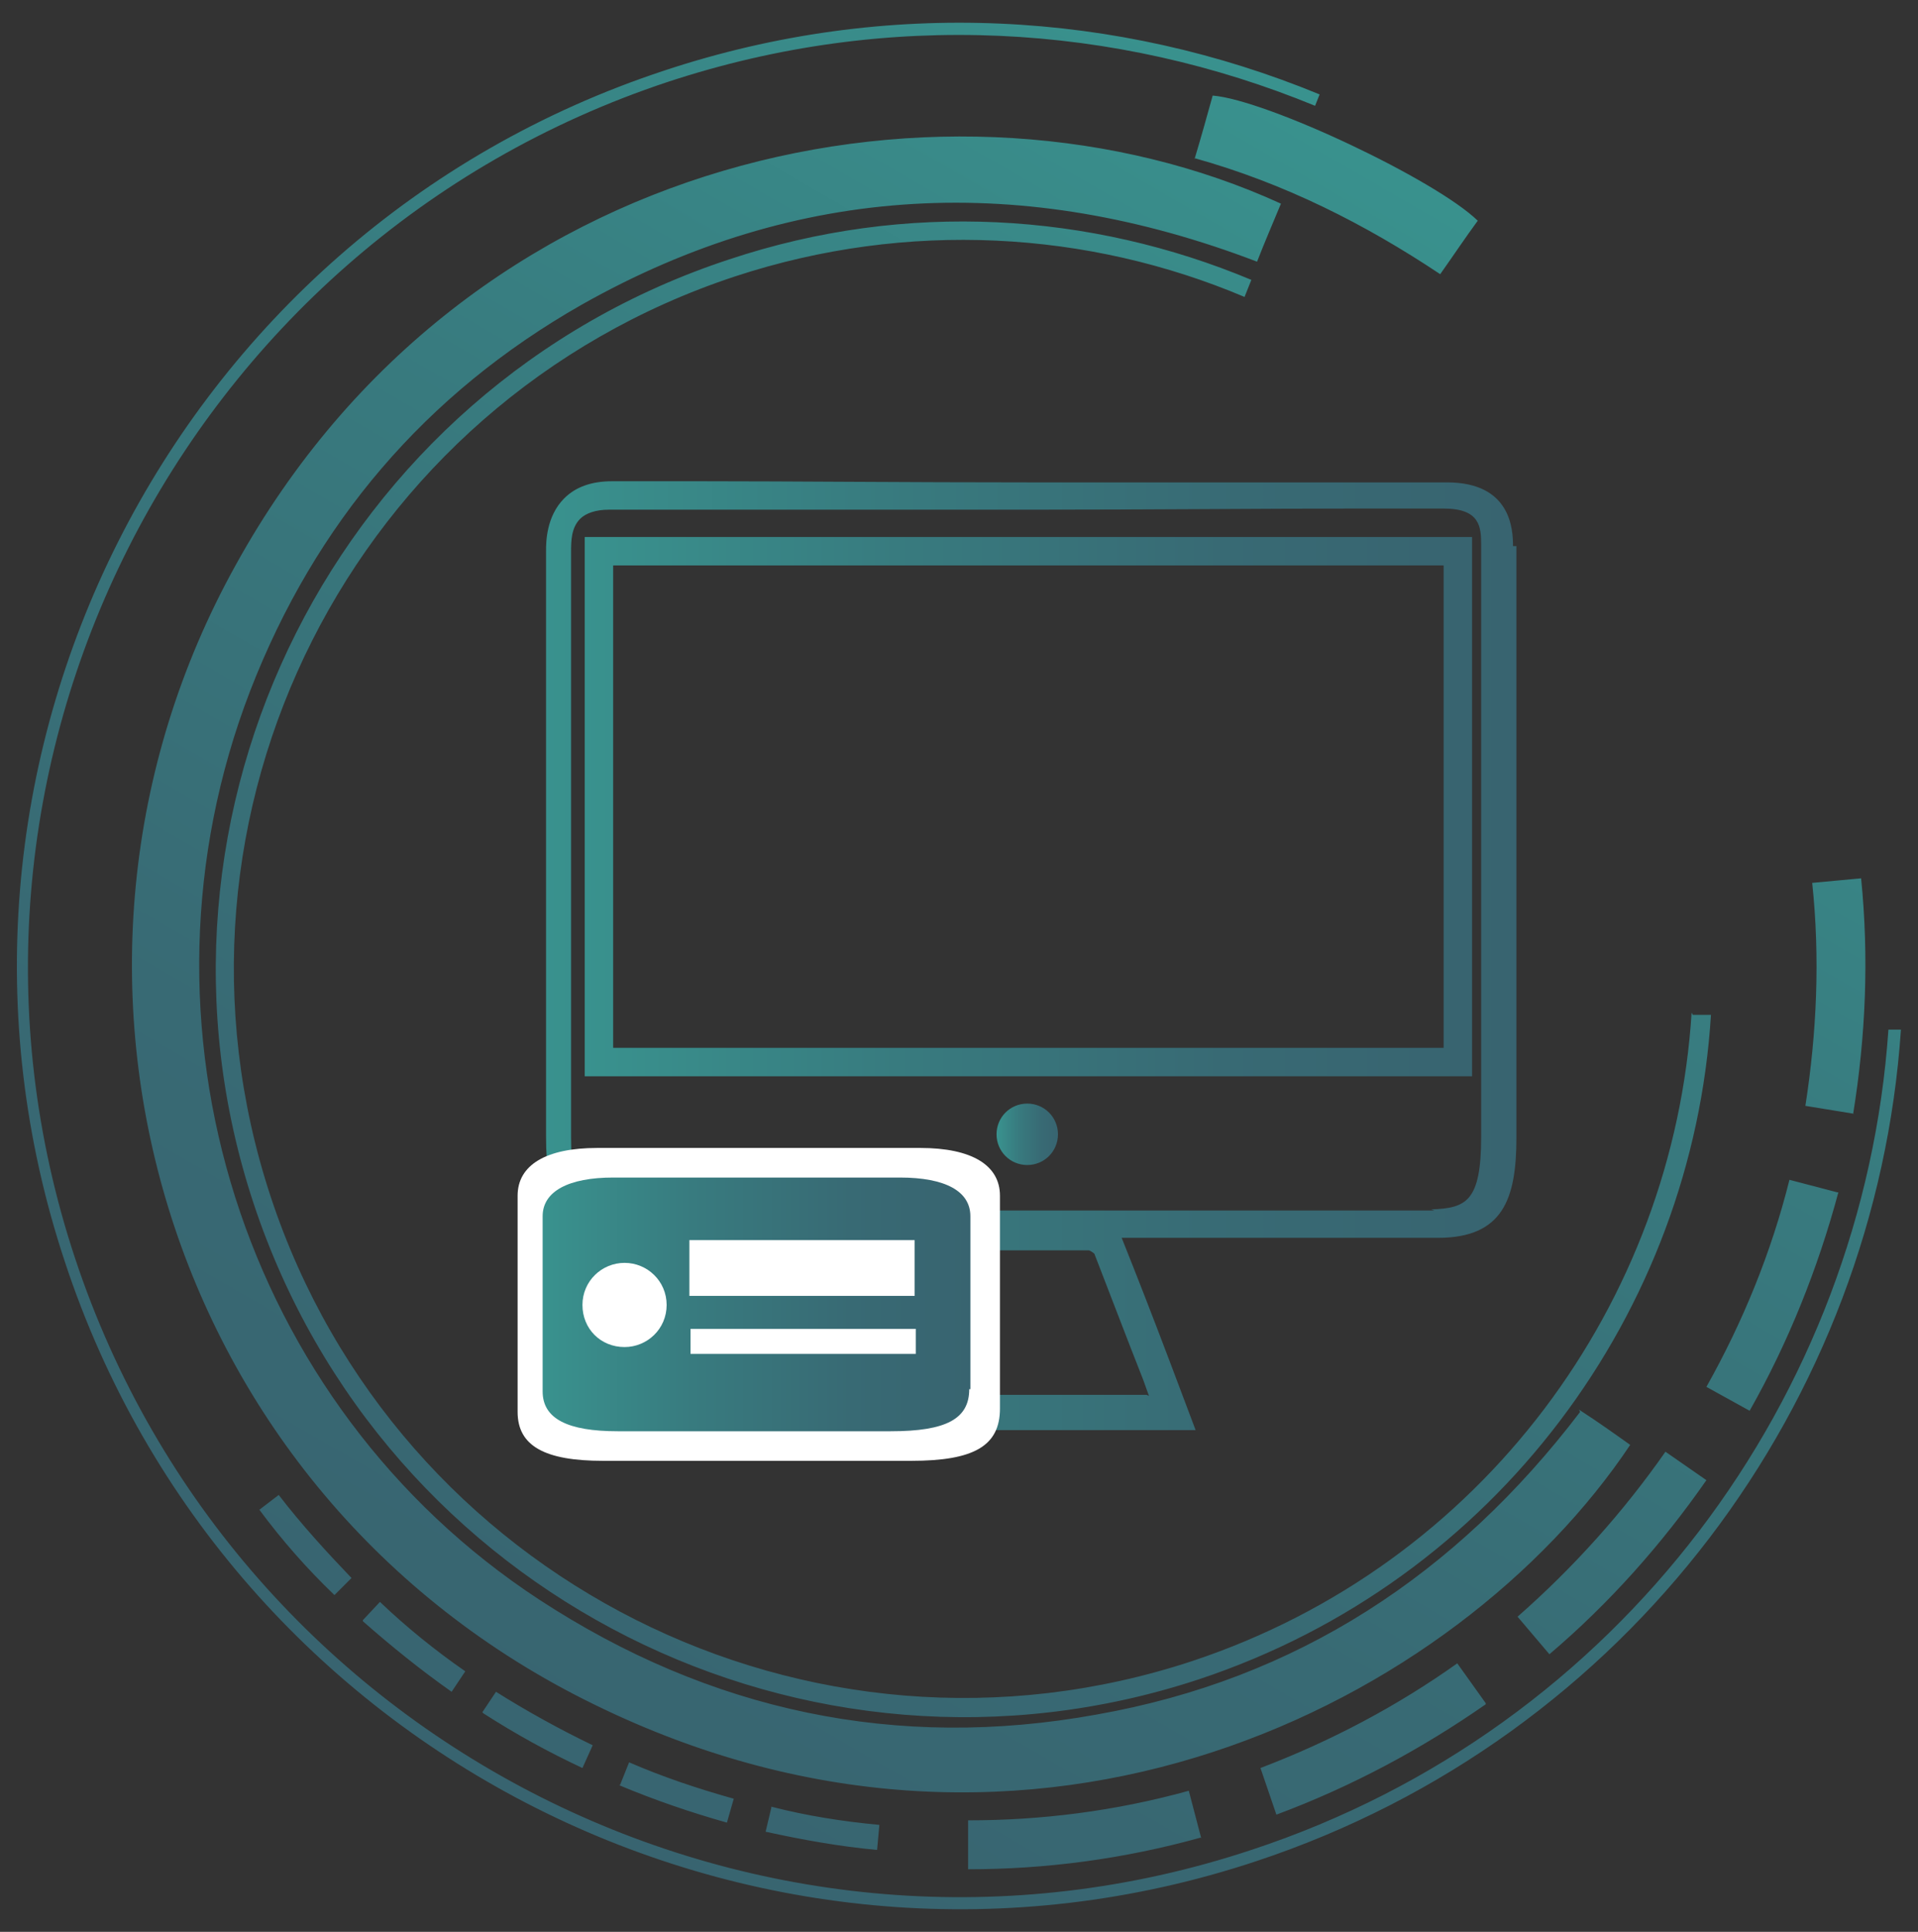
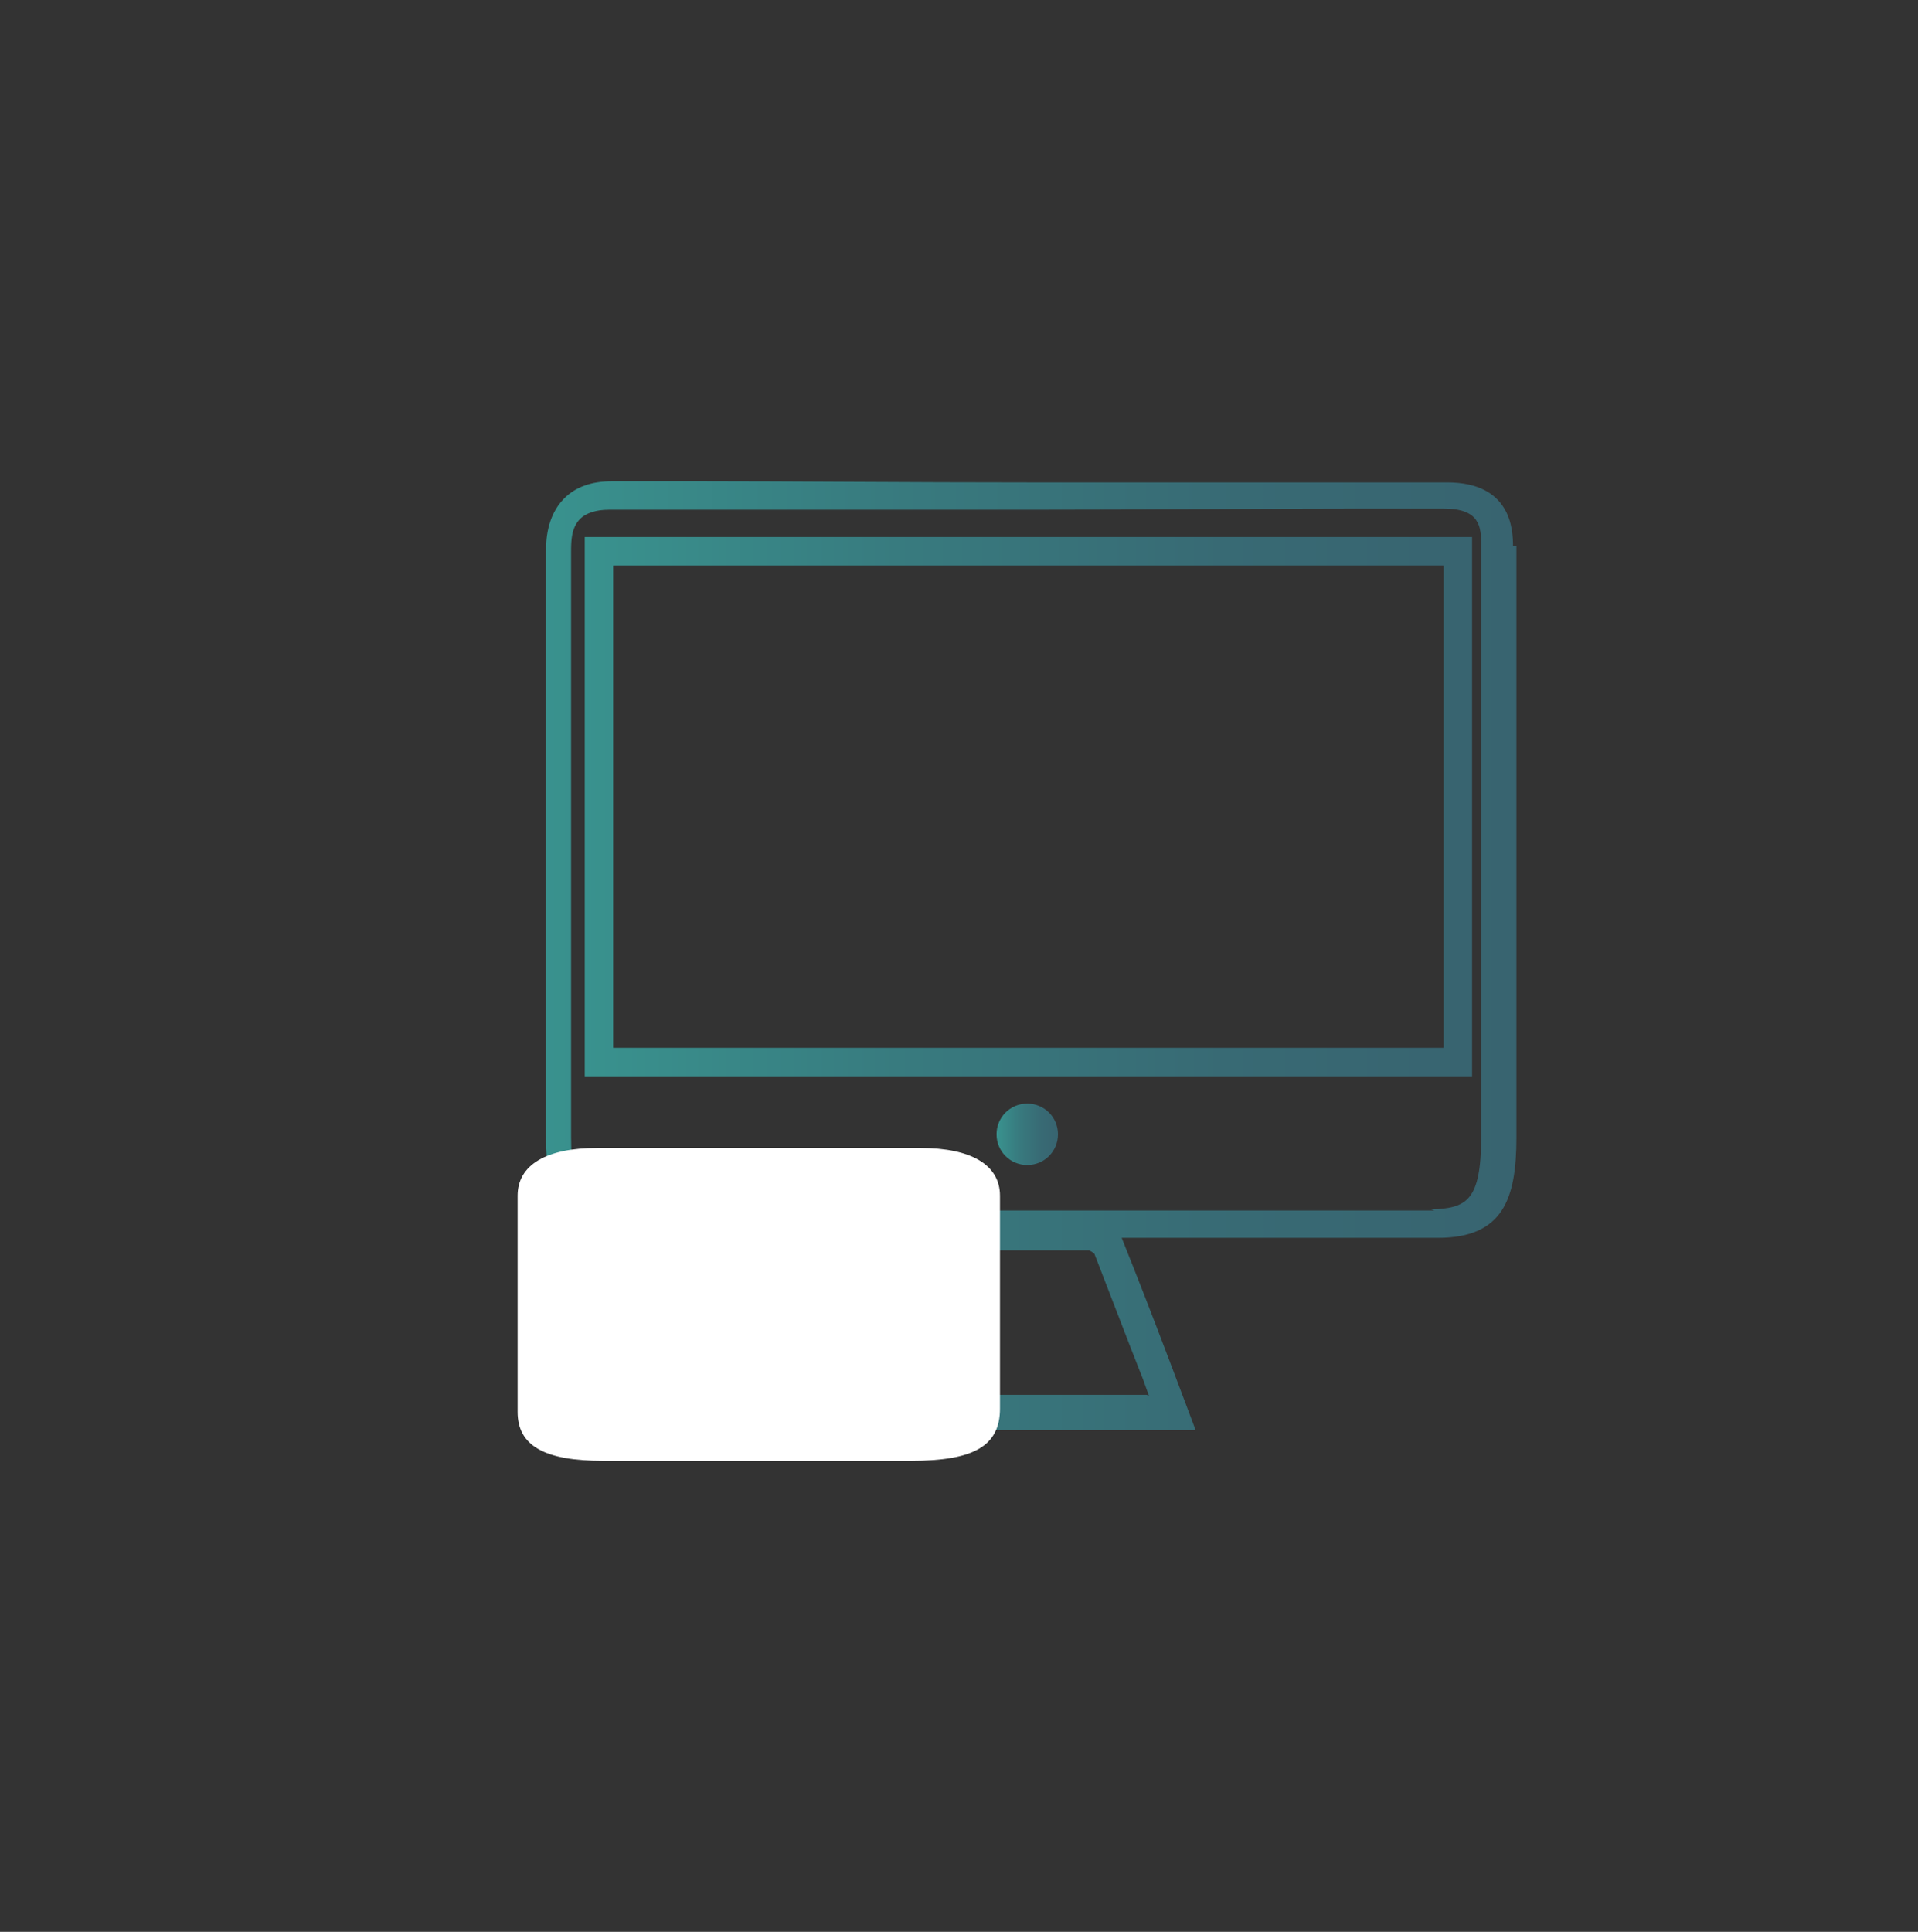
<svg xmlns="http://www.w3.org/2000/svg" xmlns:xlink="http://www.w3.org/1999/xlink" id="modern_desktop" viewBox="0 0 16.86 16.98">
  <rect x="0" y="0" width="16.86" height="16.98" fill="#333333" stroke="none" />
  <defs>
    <style>.cls-1{fill:url(#linear-gradient);}.cls-1,.cls-2,.cls-3,.cls-4,.cls-5,.cls-6{stroke-width:0px;}.cls-2{fill:url(#linear-gradient-5);}.cls-3{fill:#fff;}.cls-4{fill:url(#linear-gradient-2);}.cls-5{fill:url(#linear-gradient-3);}.cls-6{fill:url(#linear-gradient-4);}</style>
    <linearGradient id="linear-gradient" x1="732.41" y1="-1916.57" x2="739.92" y2="-1901.88" gradientTransform="translate(-1994.39 427.89) rotate(57.09)" gradientUnits="userSpaceOnUse">
      <stop offset="0" stop-color="#39928e" />
      <stop offset=".35" stop-color="#387b7f" />
      <stop offset=".72" stop-color="#386a74" />
      <stop offset="1" stop-color="#386470" />
    </linearGradient>
    <linearGradient id="linear-gradient-2" x1="8.76" y1="9.97" x2="9.31" y2="9.97" gradientTransform="matrix(1,0,0,1,0,0)" xlink:href="#linear-gradient" />
    <linearGradient id="linear-gradient-3" x1="4.77" y1="8.4" x2="13.3" y2="8.4" gradientTransform="matrix(1,0,0,1,0,0)" xlink:href="#linear-gradient" />
    <linearGradient id="linear-gradient-4" x1="5.14" y1="7.08" x2="12.93" y2="7.08" gradientTransform="matrix(1,0,0,1,0,0)" xlink:href="#linear-gradient" />
    <linearGradient id="linear-gradient-5" x1="4.77" y1="11.47" x2="8.53" y2="11.47" gradientTransform="matrix(1,0,0,1,0,0)" xlink:href="#linear-gradient" />
  </defs>
-   <path class="cls-1" d="m2.45,13.14c.2.26.42.5.64.73l-.15.15c-.24-.23-.46-.48-.66-.75l.17-.13Zm13.7-2.66l-.42-.11c-.16.64-.41,1.25-.73,1.82l.38.21c.34-.6.6-1.25.78-1.92Zm-1.28-1.58c-.16,2.54-1.83,4.85-4.39,5.7-3.36,1.11-6.99-.72-8.1-4.08S3.1,3.54,6.46,2.43c1.52-.5,3.11-.4,4.48.18l.06-.15c-1.41-.59-3.03-.7-4.59-.18C2.97,3.41,1.09,7.14,2.23,10.58s4.86,5.32,8.31,4.18c2.62-.87,4.34-3.24,4.5-5.84h-.16Zm-10.62,6.16c.28.18.57.34.87.48l.09-.2c-.29-.14-.58-.3-.85-.47l-.12.18Zm-1.06-.81c.25.22.51.43.78.62l.12-.18c-.26-.18-.52-.39-.75-.61l-.15.16Zm7.37,1.91l-.11-.42c-.65.18-1.3.26-1.94.26v.43c.68,0,1.37-.09,2.05-.28Zm5.73-6.37c.11-.68.14-1.37.07-2.07l-.43.04c.07.66.04,1.32-.06,1.96l.43.07Zm-10.85,5.9c.31.13.63.24.95.33l.06-.21c-.32-.09-.62-.19-.92-.32l-.08.2Zm1.34.2l-.05.21c.32.07.65.13.98.16l.02-.22c-.32-.03-.64-.08-.95-.16Zm7.11-3.48c-1.09,1.43-2.49,2.35-4.25,2.66-1.76.32-3.4-.03-4.9-1.01-2.61-1.71-3.67-5.06-2.54-7.99.57-1.47,1.54-2.61,2.91-3.39,1.91-1.08,3.9-1.16,5.94-.38.07-.18.14-.34.21-.51-2.86-1.31-7.15-.52-9.19,3.18-1.98,3.57-.64,8.16,3.15,10.01,3.87,1.9,7.6-.02,9.11-2.28-.14-.1-.28-.2-.45-.31Zm.75.35c-.37.53-.81,1.02-1.3,1.45l.28.33c.53-.45.99-.97,1.38-1.53l-.36-.25Zm-1.58,2.21l-.25-.35c-.52.37-1.1.68-1.73.92l.14.41c.67-.25,1.28-.58,1.84-.97ZM10.5,1.39c.79.22,1.5.58,2.16,1.02.12-.17.22-.32.33-.47-.37-.36-1.85-1.06-2.33-1.1-.05.18-.1.36-.16.56ZM.57,11.09c1.43,4.34,6.13,6.71,10.47,5.27,3.29-1.09,5.45-4.05,5.67-7.31h-.11c-.22,3.21-2.35,6.14-5.6,7.21-4.28,1.42-8.92-.92-10.34-5.2S1.59,2.14,5.87.72c1.94-.64,3.94-.51,5.69.21l.04-.1C9.83.1,7.8-.03,5.84.62,1.5,2.05-.87,6.75.57,11.09Z" />
  <path class="cls-4" d="m9.03,9.7c-.15,0-.27.12-.27.27s.12.27.27.27.27-.12.27-.27-.12-.27-.27-.27Z" />
  <path class="cls-5" d="m13.3,4.8c0-.15-.02-.56-.58-.56h0c-.16,0-.32,0-.49,0h-.32c-.76,0-1.8,0-2.86,0-1.07,0-2.1-.01-2.86-.01h-.32c-.16,0-.32,0-.49,0h0c-.18,0-.32.05-.42.15-.16.16-.16.39-.16.46v5.15c0,.54.12.88.69.88.47,0,1.57,0,2.78,0-.13.34-.27.69-.4,1.05l-.25.65h2.89l-.23-.61c-.14-.37-.28-.73-.42-1.08,1.21,0,2.31,0,2.78,0,.57,0,.69-.34.69-.88v-5.16s0-.04,0-.04Zm-3.22,7.46h-2.08l.07-.17c.14-.37.28-.73.42-1.08,0,0,.03-.02.04-.02.35,0,.69,0,1.04,0,.01,0,.04.02.05.03.14.36.28.73.43,1.11l.05.14Zm2.53-1.62c-1.16,0-6,0-7.15,0-.3,0-.44-.06-.44-.64v-5.15c0-.09,0-.21.08-.29.05-.05.14-.08.25-.08h0c.17,0,.33,0,.49,0h.32c.76,0,1.8,0,2.86,0,1.07,0,2.1-.01,2.86-.01h.32c.16,0,.32,0,.49,0h0c.32,0,.33.16.33.32v5.2c0,.57-.13.63-.44.64Z" />
  <path class="cls-6" d="m5.14,4.72v4.74h7.8v-4.74h-3.9s-3.9,0-3.9,0Zm7.55,4.49h-7.3v-4.24h3.65s3.65,0,3.65,0v4.24Z" />
  <path class="cls-3" d="m8.79,12.38c0-.57,0-1.13,0-1.7,0,0,0-.03,0-.17,0-.27-.25-.42-.7-.42-.95,0-1.89,0-2.84,0-.45,0-.7.15-.7.42,0,1.41,0,.49,0,1.9,0,.3.24.43.75.43.9,0,1.81,0,2.71,0,.55,0,.78-.13.78-.46Z" />
-   <path class="cls-2" d="m8.53,12.21c0-.46,0-.92,0-1.38,0,0,0-.02,0-.14,0-.22-.22-.34-.62-.34-.84,0-1.68,0-2.52,0-.39,0-.62.12-.62.34,0,1.14,0,.4,0,1.54,0,.24.22.35.66.35.8,0,1.6,0,2.4,0,.49,0,.69-.11.69-.37Zm-3.04-.37c-.21,0-.37-.16-.37-.37s.17-.37.37-.37.37.16.37.37-.17.37-.37.37Zm.57-.94h1.98v.49h-1.98v-.49Zm1.99,1h-1.98v-.22h1.98v.22Z" />
</svg>